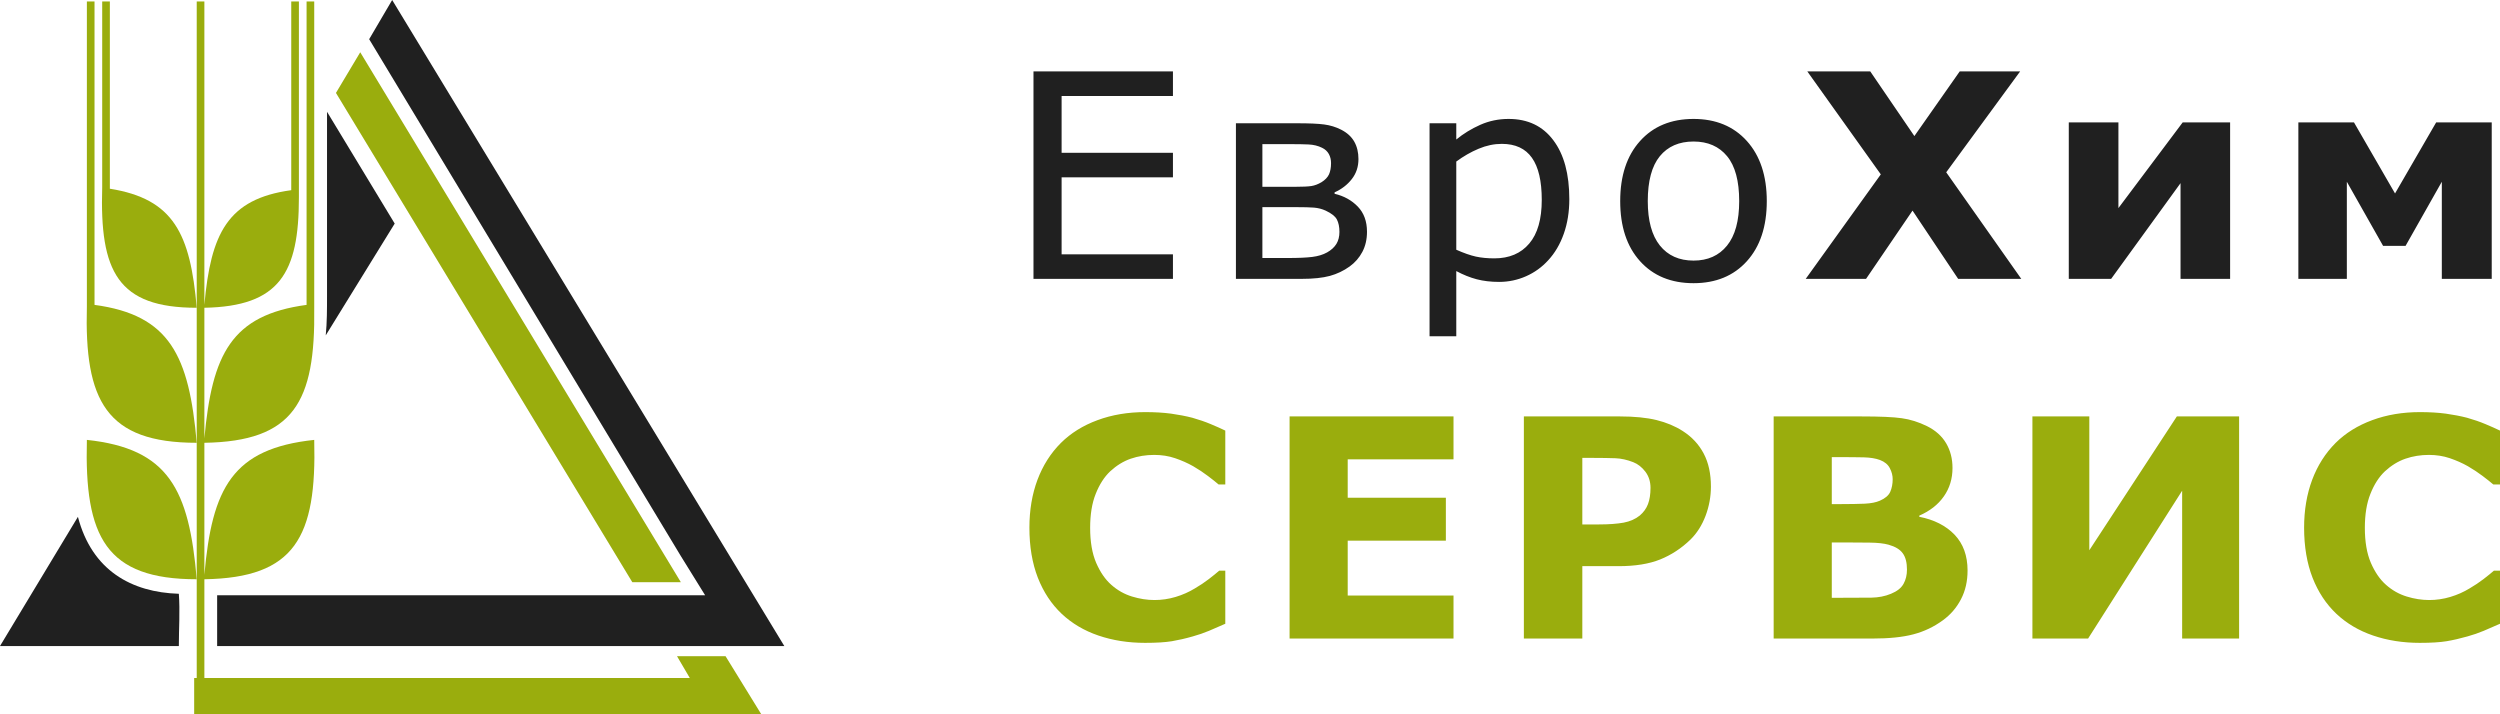
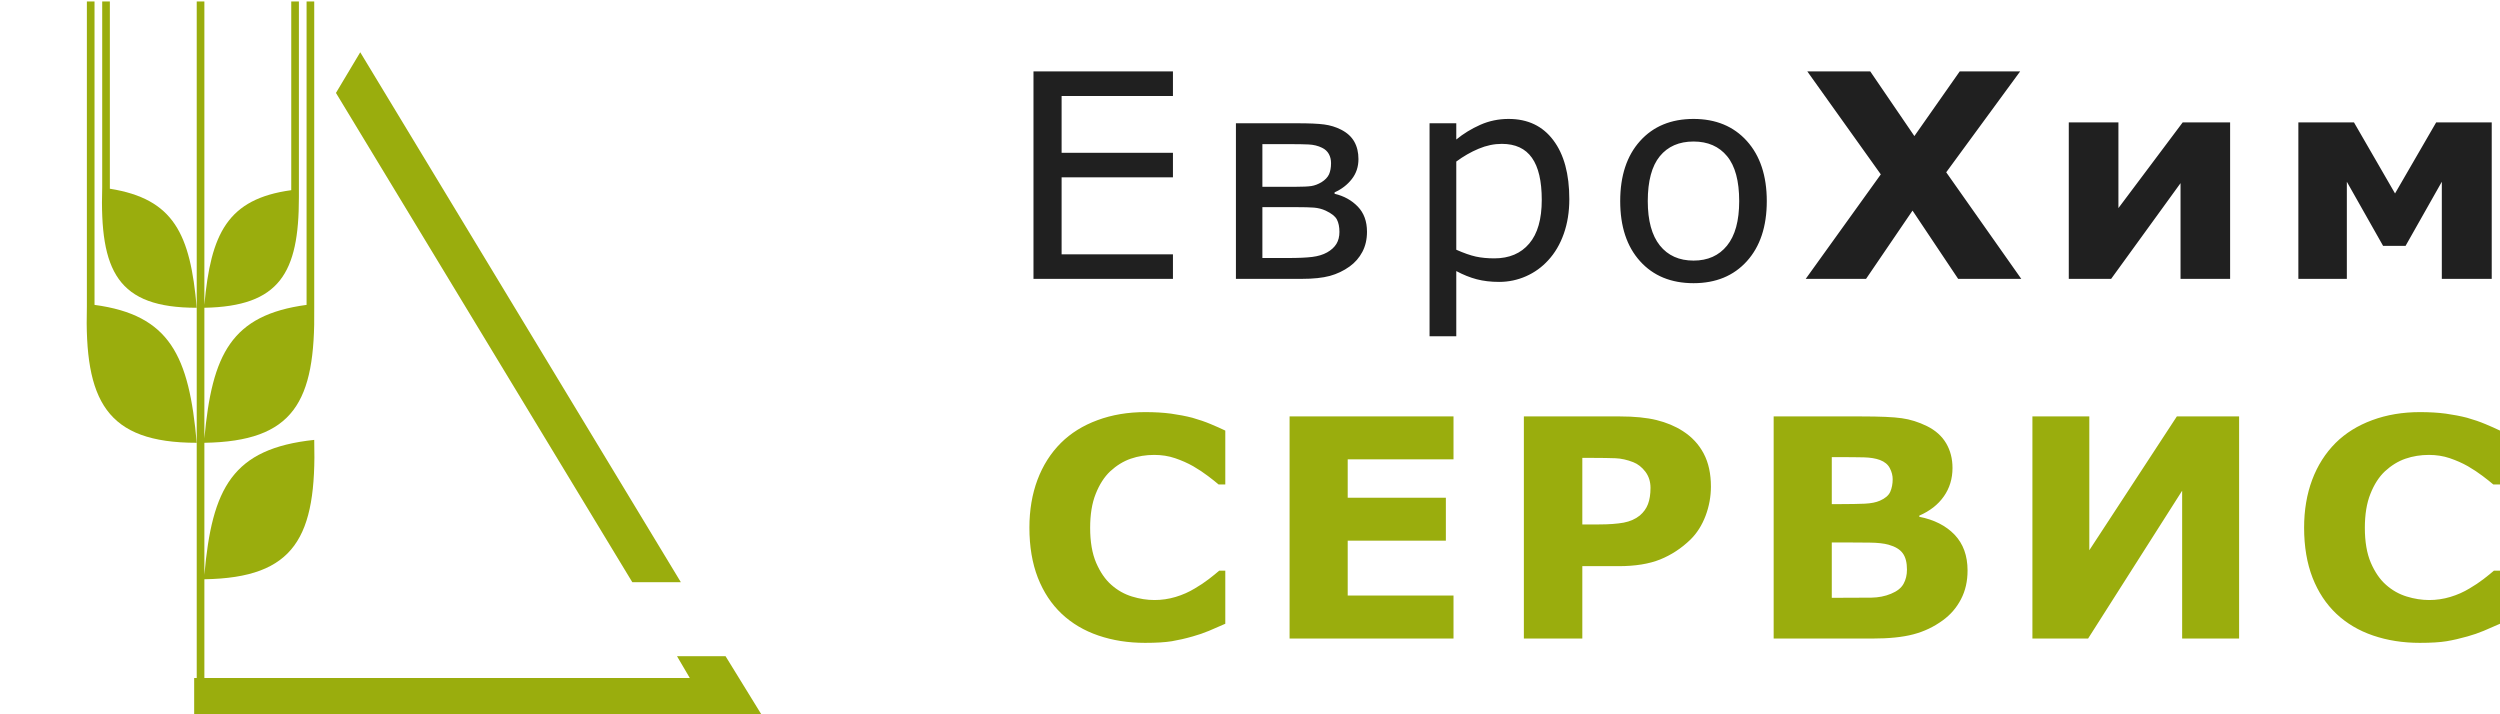
<svg xmlns="http://www.w3.org/2000/svg" width="84" height="24" viewBox="0 0 84 24" fill="none">
  <g id="Vector">
-     <path fill-rule="evenodd" clip-rule="evenodd" d="M0 21.707L2.618 17.366C3.09 19.171 4.421 19.902 6.009 19.951C6.052 20.537 6.009 21.122 6.009 21.707H0ZM12.404 1.317L13.177 0L26.353 21.707H7.296V20H23.692L22.876 18.683L12.404 1.317ZM13.262 7.512L10.988 3.756V9.951C10.988 10.39 10.988 10.829 10.945 11.268L13.262 7.512Z" fill="#202020" />
-     <path fill-rule="evenodd" clip-rule="evenodd" d="M6.61 19.463C3.562 19.463 2.833 18.049 2.919 14.78C5.665 15.073 6.352 16.439 6.61 19.463Z" fill="#9AAD0D" />
    <path fill-rule="evenodd" clip-rule="evenodd" d="M6.61 14.878C3.562 14.878 2.833 13.463 2.919 10.293V0.049H3.176V10.244C5.708 10.585 6.352 11.951 6.61 14.878Z" fill="#9AAD0D" />
    <path fill-rule="evenodd" clip-rule="evenodd" d="M6.61 10.341C3.949 10.341 3.348 9.122 3.434 6.293V0.049H3.691V6.341C5.837 6.683 6.395 7.854 6.61 10.341Z" fill="#9AAD0D" />
    <path fill-rule="evenodd" clip-rule="evenodd" d="M25.58 24H6.524V22.78H6.61V0.049H6.867V10.244C7.082 7.854 7.64 6.683 9.786 6.39V0.049H10.043V6.634C10.043 9.171 9.399 10.293 6.867 10.341V14.732C7.125 11.902 7.769 10.585 10.301 10.244V0.049H10.558V10.341C10.601 13.512 9.872 14.829 6.867 14.878V19.317C7.125 16.39 7.811 15.073 10.558 14.78C10.644 18.049 9.915 19.415 6.867 19.463V22.78H23.177L22.748 22.049H24.379L25.58 24Z" fill="#9AAD0D" />
    <path fill-rule="evenodd" clip-rule="evenodd" d="M12.104 1.756L11.288 3.122L21.245 19.561H22.876L12.104 1.756Z" fill="#9AAD0D" />
    <path fill-rule="evenodd" clip-rule="evenodd" d="M39.411 9.37H34.725V2.4H39.411V3.225H35.67V5.134H39.411V5.959H35.67V8.546H39.411V9.37ZM45.931 7.788C45.931 8.041 45.879 8.266 45.776 8.462C45.672 8.659 45.53 8.822 45.349 8.953C45.145 9.1 44.922 9.205 44.682 9.271C44.441 9.336 44.126 9.37 43.733 9.37H41.527V4.142H43.59C43.989 4.142 44.289 4.155 44.492 4.182C44.694 4.209 44.883 4.266 45.062 4.357C45.263 4.46 45.41 4.594 45.504 4.76C45.597 4.925 45.644 5.12 45.644 5.345C45.644 5.604 45.569 5.829 45.419 6.019C45.271 6.209 45.077 6.358 44.842 6.463V6.511C45.157 6.585 45.418 6.73 45.623 6.943C45.829 7.157 45.931 7.438 45.931 7.788ZM44.723 5.481C44.723 5.367 44.699 5.267 44.65 5.176C44.599 5.085 44.524 5.014 44.421 4.965C44.288 4.899 44.138 4.862 43.971 4.854C43.803 4.846 43.598 4.843 43.352 4.843H42.416V6.276H43.538C43.774 6.276 43.949 6.268 44.061 6.251C44.175 6.233 44.288 6.19 44.404 6.121C44.524 6.046 44.607 5.959 44.655 5.858C44.7 5.756 44.723 5.629 44.723 5.481ZM45.005 7.793C45.005 7.622 44.976 7.483 44.919 7.374C44.862 7.267 44.736 7.168 44.542 7.077C44.421 7.021 44.289 6.988 44.151 6.976C44.01 6.965 43.815 6.96 43.567 6.96H42.416V8.669H43.267C43.622 8.669 43.898 8.657 44.09 8.633C44.283 8.609 44.449 8.56 44.589 8.482C44.73 8.403 44.834 8.307 44.903 8.196C44.971 8.084 45.005 7.949 45.005 7.793ZM52.729 6.692C52.729 7.117 52.667 7.504 52.543 7.855C52.419 8.207 52.243 8.504 52.018 8.747C51.808 8.977 51.56 9.156 51.275 9.282C50.989 9.408 50.688 9.472 50.37 9.472C50.092 9.472 49.841 9.442 49.616 9.383C49.393 9.324 49.164 9.233 48.931 9.108V11.299H48.033V4.142H48.931V4.688C49.169 4.492 49.438 4.327 49.737 4.194C50.034 4.062 50.352 3.996 50.689 3.996C51.333 3.996 51.834 4.234 52.191 4.711C52.55 5.185 52.729 5.847 52.729 6.692ZM51.803 6.716C51.803 6.085 51.694 5.613 51.473 5.302C51.253 4.99 50.916 4.834 50.461 4.834C50.202 4.834 49.942 4.888 49.681 4.998C49.42 5.107 49.171 5.251 48.931 5.428V8.391C49.186 8.504 49.406 8.581 49.588 8.621C49.771 8.661 49.98 8.681 50.211 8.681C50.712 8.681 51.102 8.515 51.382 8.184C51.663 7.854 51.803 7.365 51.803 6.716ZM59.364 6.757C59.364 7.611 59.14 8.283 58.695 8.776C58.25 9.269 57.651 9.515 56.903 9.515C56.15 9.515 55.55 9.269 55.106 8.776C54.661 8.283 54.439 7.611 54.439 6.757C54.439 5.906 54.661 5.233 55.106 4.738C55.55 4.244 56.15 3.996 56.903 3.996C57.651 3.996 58.25 4.244 58.695 4.738C59.14 5.233 59.364 5.906 59.364 6.757ZM58.437 6.757C58.437 6.082 58.302 5.578 58.031 5.249C57.761 4.92 57.384 4.755 56.903 4.755C56.417 4.755 56.039 4.92 55.77 5.249C55.501 5.578 55.365 6.082 55.365 6.757C55.365 7.413 55.501 7.91 55.771 8.248C56.042 8.587 56.42 8.756 56.903 8.756C57.381 8.756 57.756 8.589 58.028 8.253C58.3 7.918 58.437 7.419 58.437 6.757ZM67.915 9.37H65.794L64.261 7.076L62.699 9.37H60.672L63.195 5.859L60.726 2.4H62.841L64.323 4.572L65.846 2.4H67.876L65.393 5.789L67.915 9.37ZM74.932 9.37H73.266V6.154L70.934 9.37H69.511V4.113H71.179V6.992L73.338 4.113H74.932V9.37ZM83.722 9.37H82.045V6.107L80.827 8.261H80.072L78.854 6.107V9.37H77.225V4.113H79.094L80.473 6.5L81.855 4.113H83.722V9.37Z" fill="#202020" />
    <path fill-rule="evenodd" clip-rule="evenodd" d="M38.474 21.6C37.909 21.6 37.387 21.518 36.907 21.354C36.428 21.191 36.016 20.947 35.672 20.623C35.328 20.298 35.061 19.894 34.871 19.41C34.683 18.924 34.588 18.365 34.588 17.73C34.588 17.14 34.679 16.603 34.859 16.122C35.04 15.641 35.302 15.227 35.646 14.883C35.978 14.553 36.388 14.297 36.877 14.117C37.366 13.936 37.9 13.847 38.48 13.847C38.801 13.847 39.089 13.864 39.347 13.898C39.604 13.934 39.843 13.98 40.061 14.036C40.288 14.1 40.496 14.172 40.681 14.25C40.868 14.327 41.03 14.401 41.17 14.468V16.278H40.945C40.85 16.197 40.73 16.101 40.585 15.992C40.44 15.881 40.276 15.773 40.091 15.665C39.904 15.559 39.7 15.469 39.482 15.395C39.264 15.321 39.031 15.285 38.782 15.285C38.506 15.285 38.244 15.326 37.994 15.412C37.745 15.498 37.516 15.64 37.303 15.836C37.102 16.026 36.94 16.279 36.816 16.593C36.69 16.907 36.629 17.287 36.629 17.735C36.629 18.204 36.696 18.594 36.83 18.909C36.966 19.222 37.135 19.47 37.34 19.65C37.547 19.834 37.78 19.965 38.035 20.043C38.291 20.122 38.543 20.161 38.792 20.161C39.031 20.161 39.267 20.127 39.501 20.057C39.735 19.987 39.95 19.891 40.147 19.771C40.315 19.674 40.47 19.569 40.613 19.46C40.756 19.35 40.873 19.255 40.966 19.174H41.17V20.958C40.98 21.042 40.796 21.121 40.624 21.195C40.449 21.268 40.267 21.331 40.075 21.384C39.828 21.455 39.593 21.508 39.375 21.545C39.157 21.581 38.857 21.6 38.474 21.6ZM48.838 21.455H43.33V13.992H48.838V15.434H45.283V16.723H48.581V18.166H45.283V20.011H48.838V21.455ZM57.487 16.348C57.487 16.681 57.428 17.008 57.309 17.326C57.188 17.646 57.019 17.915 56.797 18.132C56.494 18.425 56.155 18.647 55.781 18.798C55.408 18.948 54.943 19.023 54.388 19.023H53.166V21.455H51.202V13.992H54.434C54.919 13.992 55.326 14.033 55.659 14.114C55.991 14.196 56.286 14.319 56.541 14.483C56.848 14.68 57.082 14.931 57.244 15.239C57.407 15.547 57.487 15.917 57.487 16.348ZM55.457 16.392C55.457 16.182 55.399 16.001 55.284 15.848C55.167 15.696 55.032 15.59 54.879 15.53C54.675 15.45 54.475 15.405 54.28 15.397C54.086 15.39 53.828 15.385 53.503 15.385H53.166V17.621H53.728C54.062 17.621 54.338 17.6 54.554 17.561C54.771 17.52 54.952 17.439 55.099 17.32C55.225 17.212 55.317 17.085 55.373 16.936C55.429 16.788 55.457 16.606 55.457 16.392ZM66.11 19.169C66.11 19.53 66.037 19.852 65.888 20.136C65.74 20.421 65.536 20.656 65.277 20.844C64.977 21.063 64.647 21.22 64.287 21.314C63.928 21.409 63.47 21.455 62.919 21.455H59.595V13.992H62.55C63.165 13.992 63.613 14.011 63.898 14.052C64.183 14.091 64.465 14.18 64.745 14.317C65.035 14.461 65.249 14.654 65.391 14.895C65.534 15.138 65.604 15.415 65.604 15.725C65.604 16.086 65.506 16.404 65.312 16.68C65.118 16.957 64.842 17.171 64.488 17.325V17.364C64.987 17.462 65.382 17.662 65.674 17.966C65.965 18.271 66.11 18.671 66.11 19.169ZM63.594 16.101C63.594 15.978 63.563 15.855 63.498 15.73C63.435 15.607 63.324 15.515 63.165 15.455C63.022 15.402 62.842 15.373 62.629 15.367C62.416 15.363 62.117 15.359 61.731 15.359H61.548V16.938H61.855C62.164 16.938 62.43 16.933 62.648 16.924C62.866 16.914 63.037 16.88 63.165 16.823C63.341 16.746 63.458 16.647 63.512 16.526C63.566 16.402 63.594 16.262 63.594 16.101ZM64.074 19.138C64.074 18.902 64.027 18.719 63.933 18.591C63.84 18.461 63.68 18.365 63.456 18.302C63.303 18.259 63.091 18.235 62.821 18.232C62.552 18.228 62.271 18.226 61.977 18.226H61.548V20.086H61.691C62.243 20.086 62.639 20.084 62.879 20.081C63.116 20.077 63.336 20.035 63.537 19.951C63.743 19.867 63.882 19.756 63.959 19.617C64.036 19.479 64.074 19.32 64.074 19.138ZM75.234 21.455H73.32V16.488L70.16 21.455H68.289V13.992H70.201V18.488L73.142 13.992H75.234V21.455ZM81.304 21.6C80.739 21.6 80.217 21.518 79.737 21.354C79.258 21.191 78.846 20.947 78.502 20.623C78.158 20.298 77.891 19.894 77.701 19.41C77.513 18.924 77.418 18.365 77.418 17.73C77.418 17.14 77.509 16.603 77.689 16.122C77.87 15.641 78.132 15.227 78.476 14.883C78.808 14.553 79.218 14.297 79.707 14.117C80.196 13.936 80.73 13.847 81.31 13.847C81.631 13.847 81.919 13.864 82.177 13.898C82.434 13.934 82.673 13.98 82.891 14.036C83.118 14.1 83.326 14.172 83.511 14.25C83.698 14.327 83.86 14.401 84 14.468V16.278H83.775C83.68 16.197 83.56 16.101 83.415 15.992C83.27 15.881 83.106 15.773 82.921 15.665C82.734 15.559 82.53 15.469 82.312 15.395C82.094 15.321 81.861 15.285 81.612 15.285C81.336 15.285 81.074 15.326 80.824 15.412C80.575 15.498 80.346 15.64 80.133 15.836C79.932 16.026 79.77 16.279 79.646 16.593C79.52 16.907 79.459 17.287 79.459 17.735C79.459 18.204 79.526 18.594 79.66 18.909C79.796 19.222 79.965 19.47 80.17 19.65C80.377 19.834 80.61 19.965 80.865 20.043C81.121 20.122 81.373 20.161 81.622 20.161C81.861 20.161 82.097 20.127 82.331 20.057C82.565 19.987 82.78 19.891 82.977 19.771C83.144 19.674 83.3 19.569 83.443 19.46C83.586 19.35 83.703 19.255 83.796 19.174H84V20.958C83.81 21.042 83.626 21.121 83.454 21.195C83.279 21.268 83.097 21.331 82.906 21.384C82.657 21.455 82.424 21.508 82.205 21.545C81.987 21.581 81.687 21.6 81.304 21.6Z" fill="#9AAD0D" />
  </g>
</svg>